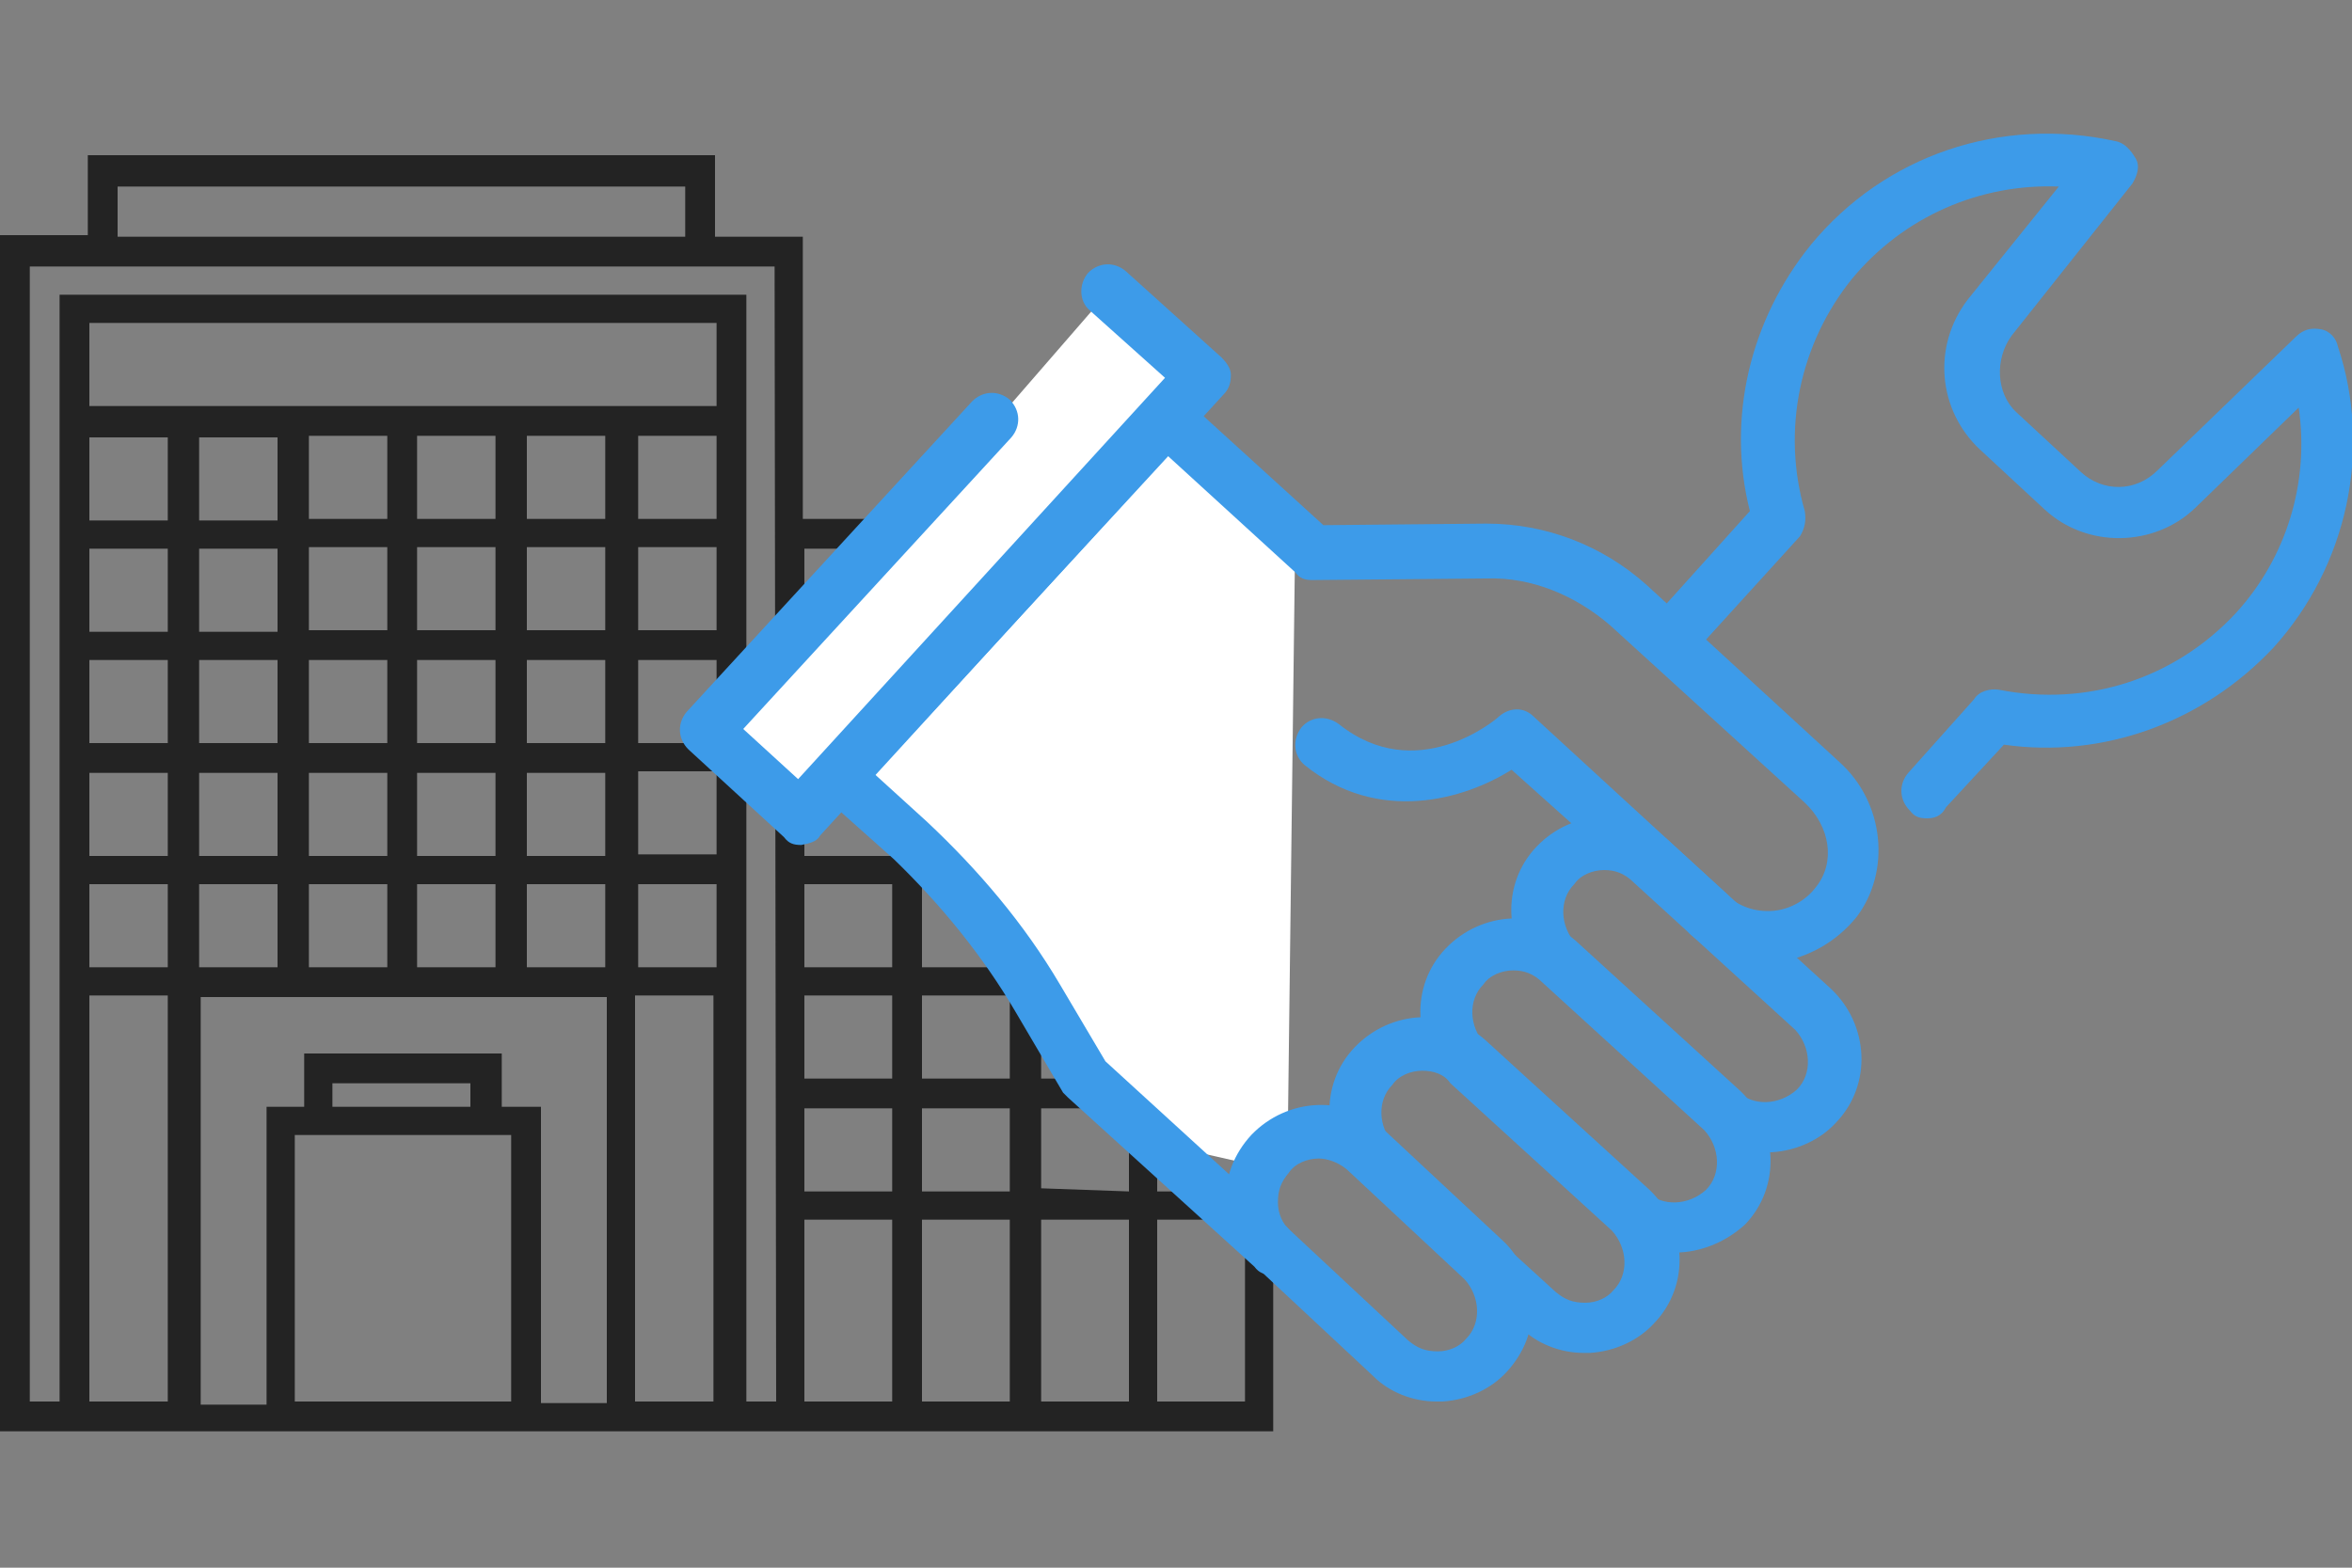
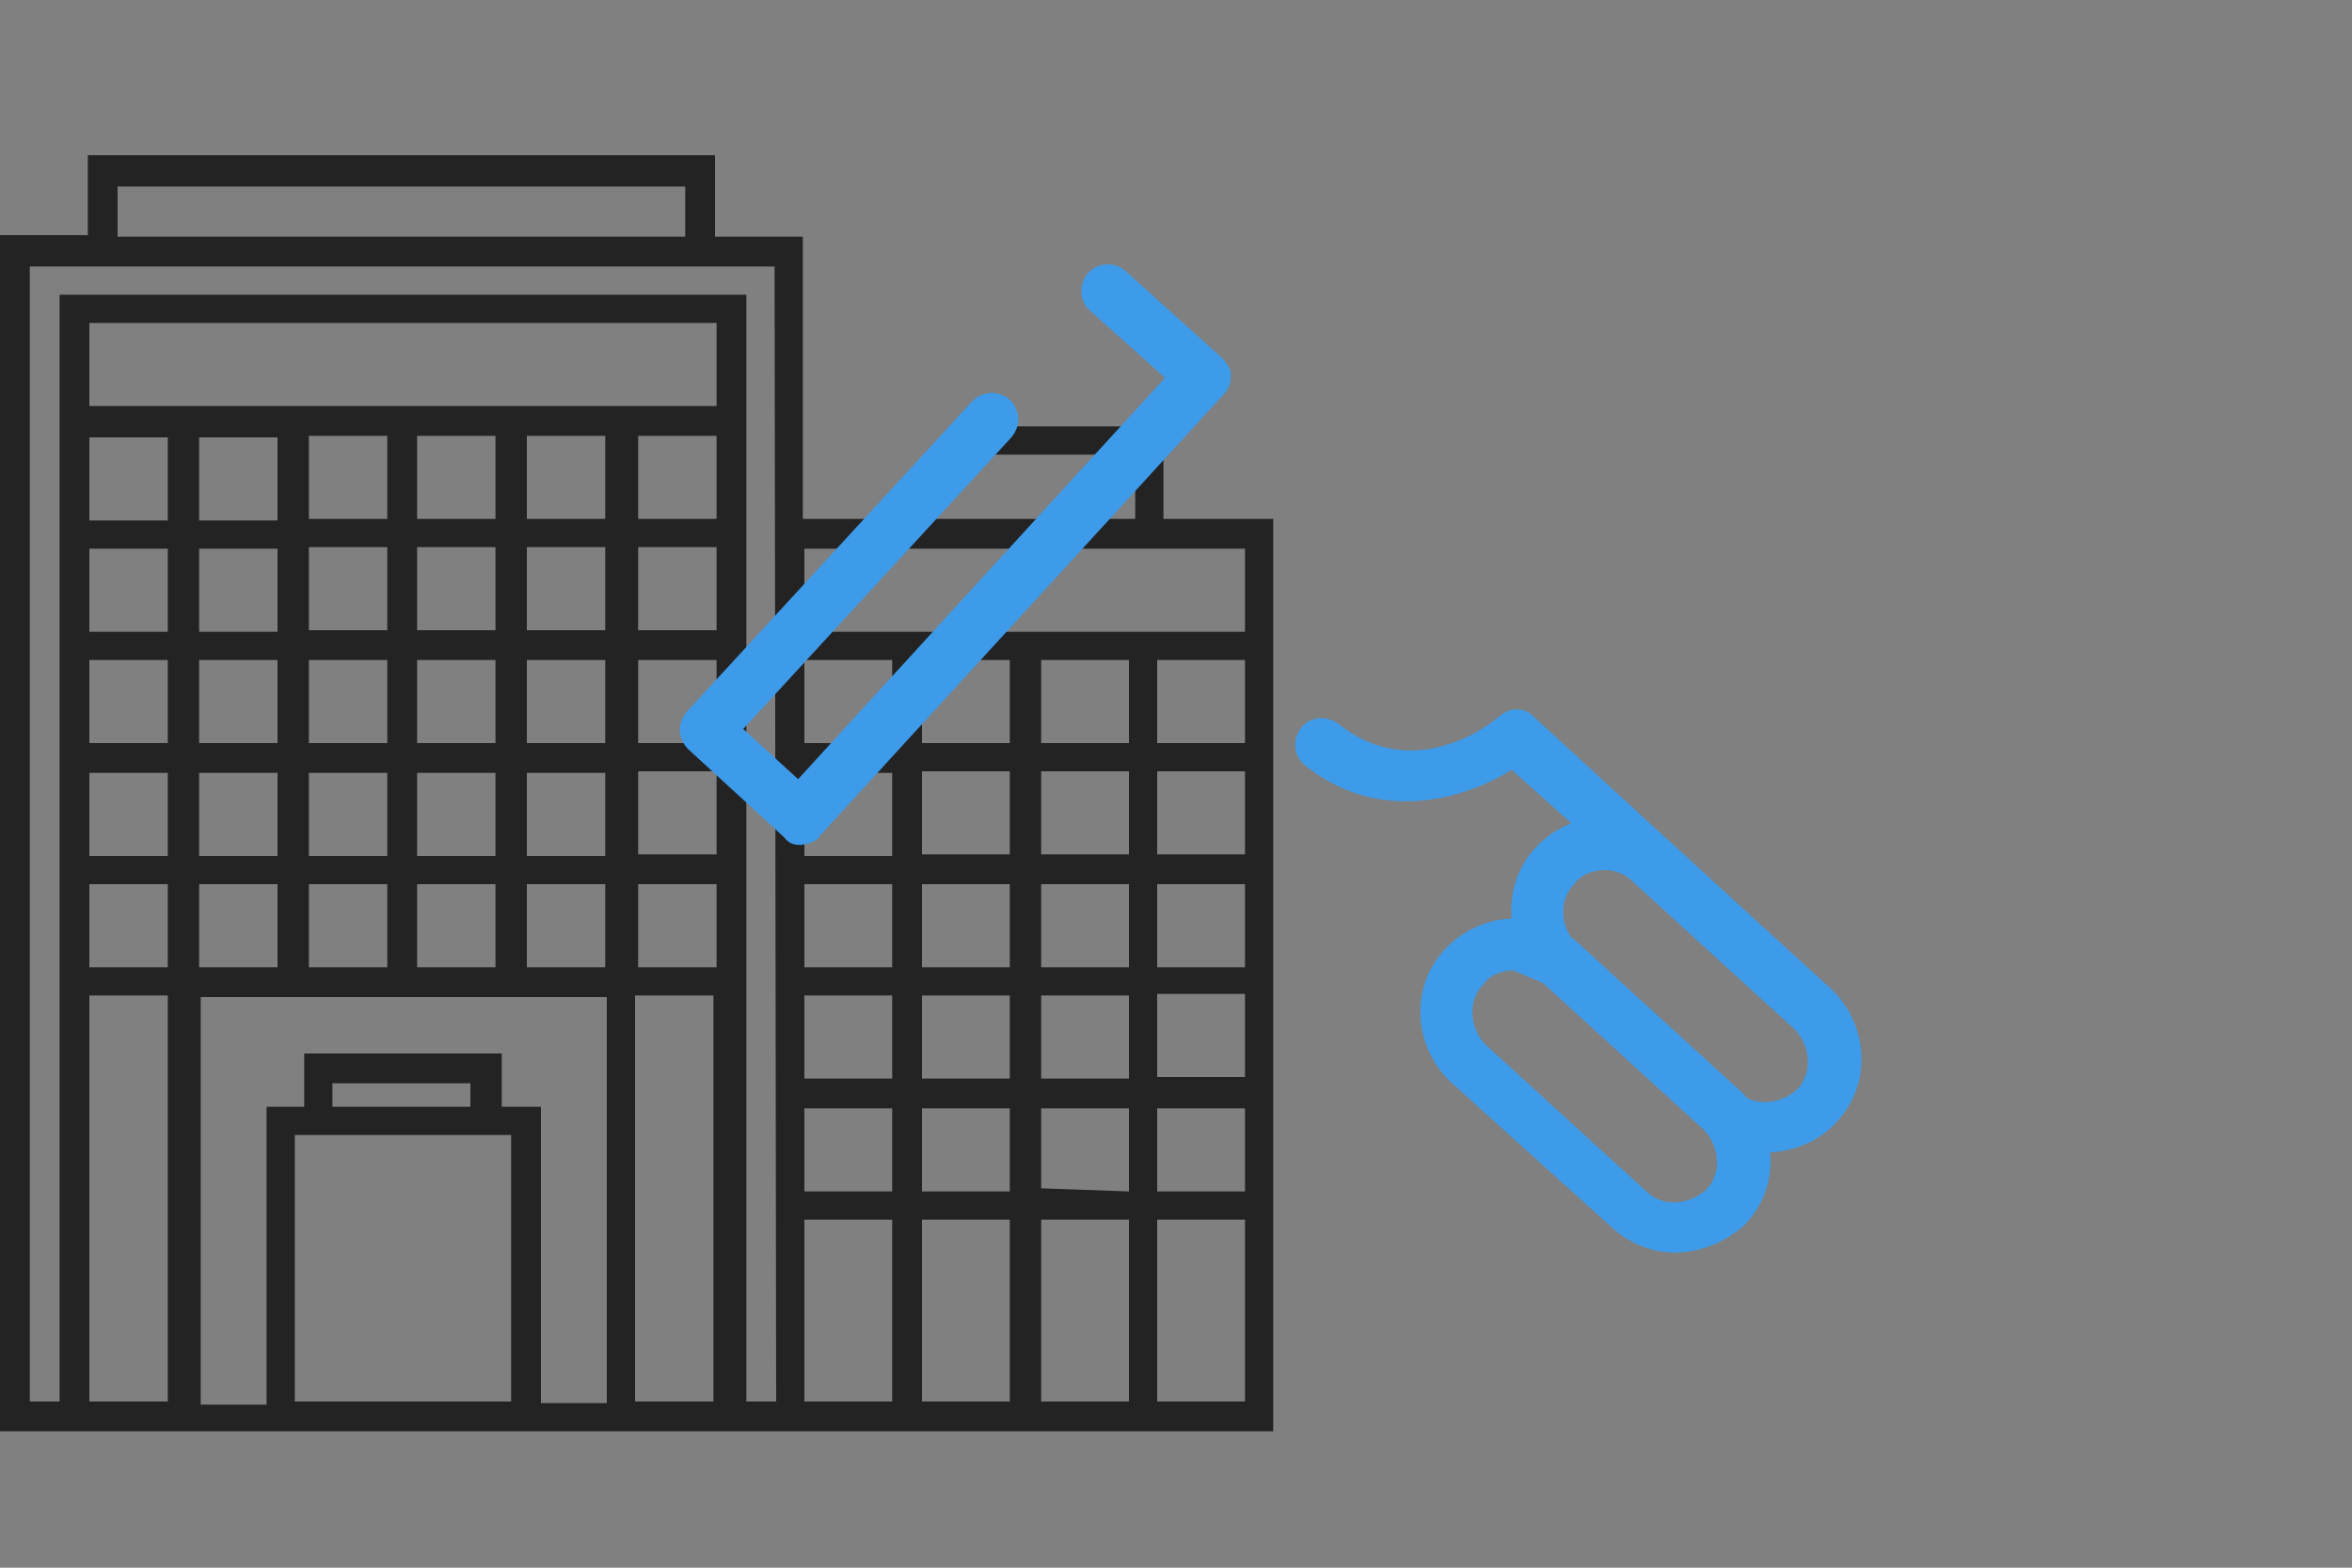
<svg xmlns="http://www.w3.org/2000/svg" version="1.1" id="Layer_1" x="0px" y="0px" viewBox="0 0 150 100" style="enable-background:new 0 0 150 100;" xml:space="preserve">
  <rect x="0" y="0" width="150" height="100" fill="#808080" stroke="none" />
  <style type="text/css">
	.st0{fill:#232323;}
	.st1{fill:#FFFFFF;}
	.st2{fill:#3D9BE9;}
</style>
  <path class="st0" d="M74.2,33.1v-5.9H60.6l-3.8,5.9h-5.6v-18h-5.6V9.9h-40V15H0v76.3h50.4h0.9h29.9V33.1  C81.2,33.1,74.2,33.1,74.2,33.1z M7.5,11.9h36.2v3.2H7.5V11.9z M30,70.6h-8.8v-1.5H30V70.6z M32.6,72.4v17H18.8v-17H32.6z M32,70.6  v-3.4H19.4v3.4H17v19h-4.2v-26h25.9v25.9h-4.2V70.6H32z M17.7,27.9v5.3h-5v-5.3C12.7,27.9,17.7,27.9,17.7,27.9z M45.7,61.7h-5v-5.3  h5V61.7z M31.6,49.3v5.3h-5v-5.3H31.6z M26.6,47.4v-5.3h5v5.3H26.6z M33.6,49.3h5v5.3h-5V49.3z M33.6,47.4v-5.3h5v5.3H33.6z   M33.6,40.2v-5.3h5v5.3H33.6z M31.6,40.2h-5v-5.3h5V40.2z M24.7,40.2h-5v-5.3h5V40.2z M24.7,42.1v5.3h-5v-5.3H24.7z M24.7,49.3v5.3  h-5v-5.3H24.7z M24.7,56.4v5.3h-5v-5.3H24.7z M26.6,56.4h5v5.3h-5V56.4z M33.6,56.4h5v5.3h-5V56.4z M45.7,54.5h-5v-5.3h5V54.5z   M45.7,47.4h-5v-5.3h5V47.4z M45.7,40.2h-5v-5.3h5V40.2z M45.7,33.1h-5v-5.3h5V33.1z M38.6,33.1h-5v-5.3h5V33.1z M31.6,33.1h-5v-5.3  h5V33.1z M24.7,33.1h-5v-5.3h5V33.1z M17.7,35v5.3h-5V35C12.7,35,17.7,35,17.7,35z M17.7,42.1v5.3h-5v-5.3H17.7z M17.7,49.3v5.3h-5  v-5.3H17.7z M17.7,56.4v5.3h-5v-5.3H17.7z M40.5,63.5h5v25.9h-5V63.5z M45.7,25.9h-40v-5.3h40V25.9z M5.7,27.9h5v5.3h-5V27.9z   M5.7,35h5v5.3h-5V35z M5.7,42.1h5v5.3h-5V42.1z M5.7,49.3h5v5.3h-5V49.3z M5.7,56.4h5v5.3h-5V56.4z M5.7,63.5h5v25.9h-5V63.5z   M49.5,89.4h-1.9V18.8H3.8v70.6H1.9V17h47.5L49.5,89.4L49.5,89.4z M61.8,29h10.6v4.1H59.2L61.8,29z M79.4,35v5.3H51.3V35H79.4z   M64.4,56.4v5.3h-5.6v-5.3H64.4z M58.8,54.5v-5.3h5.6v5.3H58.8z M64.4,63.5v5.3h-5.6v-5.3C58.8,63.5,64.4,63.5,64.4,63.5z   M66.4,63.5H72v5.3h-5.6V63.5z M66.4,61.7v-5.3H72v5.3H66.4z M66.4,54.5v-5.3H72v5.3H66.4z M66.4,47.4v-5.3H72v5.3H66.4z M64.4,47.4  h-5.6v-5.3h5.6V47.4z M56.9,47.4h-5.6v-5.3h5.6V47.4z M56.9,49.3v5.3h-5.6v-5.3H56.9z M56.9,56.4v5.3h-5.6v-5.3H56.9z M56.9,63.5  v5.3h-5.6v-5.3C51.3,63.5,56.9,63.5,56.9,63.5z M56.9,70.7V76h-5.6v-5.3H56.9z M58.8,70.7h5.6V76h-5.6  C58.8,75.9,58.8,70.7,58.8,70.7z M64.4,77.8v11.6h-5.6V77.8H64.4z M66.4,77.8H72v11.6h-5.6V77.8z M66.4,75.8v-5.1H72V76L66.4,75.8  L66.4,75.8z M73.8,70.7h5.6V76h-5.6V70.7z M73.8,68.7v-5.3h5.6v5.3H73.8z M73.8,61.7v-5.3h5.6v5.3H73.8z M73.8,54.5v-5.3h5.6v5.3  H73.8z M73.8,47.4v-5.3h5.6v5.3H73.8z M51.3,77.8h5.6v11.6h-5.6V77.8z M73.8,89.4V77.8h5.6v11.6H73.8z" />
-   <polygon class="st1" points="45.7,47.4 70.7,18.6 76.4,24 74.2,27.2 82.6,34.4 82.1,74.8 71.5,72.4 58.8,54.5 53.3,49.7 50.5,52.2   " />
  <g>
    <path class="st2" d="M109,59.9c-0.5,0-0.8-0.1-1.1-0.5L96.4,49.1c-3,1.9-8.5,3.5-13.2-0.3c-0.7-0.6-0.8-1.6-0.2-2.4   c0.6-0.7,1.6-0.8,2.4-0.2c4.9,3.9,9.9-0.2,10.2-0.5c0.7-0.6,1.6-0.6,2.2,0L110.1,57c0.7,0.7,0.7,1.7,0.1,2.4   C109.9,59.7,109.4,59.9,109,59.9z" />
-     <path class="st2" d="M81.1,81.3c-0.5,0-0.8-0.1-1.1-0.5L68.1,70c-0.1-0.1-0.2-0.2-0.3-0.3l-3-5.1C62.7,61,60,57.7,57,54.8l-4.6-4.1   c-0.3-0.3-0.6-0.7-0.6-1.1c0-0.5,0.1-0.9,0.5-1.3l20.8-22.8c0.7-0.7,1.7-0.7,2.4-0.1l8.9,8.1l10.4-0.1c3.8,0,7.4,1.4,10.2,3.9   l12.3,11.3c2.9,2.6,3.3,7,1.1,9.9c-1.3,1.6-3.1,2.6-5.1,2.9s-4-0.5-5.5-1.8c-0.7-0.7-0.7-1.7-0.1-2.4c0.7-0.7,1.7-0.7,2.4-0.1   c0.8,0.7,1.8,1.1,3,1c1.1-0.1,2.1-0.7,2.7-1.5c1.3-1.6,0.9-3.9-0.7-5.4l-12.4-11.3c-2.2-1.9-5-3.1-7.9-3L83.7,37   c-0.5,0-0.8-0.1-1.1-0.5l-8.1-7.4L55.8,49.4l3.3,3c3.3,3.1,6.2,6.5,8.5,10.4l2.9,4.9l11.6,10.6c0.7,0.7,0.7,1.7,0.1,2.4   C82,81.2,81.5,81.3,81.1,81.3z" />
    <path class="st2" d="M51.1,53.9c-0.5,0-0.8-0.1-1.1-0.5l-6.1-5.6c-0.7-0.7-0.7-1.7-0.1-2.4L62,25.6c0.7-0.7,1.7-0.7,2.4-0.1   c0.7,0.7,0.7,1.7,0.1,2.4L47.4,46.5l3.5,3.2l23.4-25.6l-4.8-4.3c-0.7-0.6-0.7-1.7-0.1-2.4c0.7-0.7,1.7-0.7,2.4-0.1l6.1,5.5   c0.3,0.3,0.6,0.7,0.6,1.1c0,0.5-0.1,0.9-0.5,1.3L52.3,53.3C52.1,53.7,51.6,53.8,51.1,53.9C51.2,53.9,51.2,53.9,51.1,53.9z" />
    <path class="st2" d="M112.6,73.5c-1.5,0-3-0.6-4-1.6l-10.3-9.4c-2.4-2.3-2.6-6.1-0.3-8.5c2.3-2.4,6.1-2.6,8.5-0.3l10.3,9.4   c2.4,2.3,2.6,6.1,0.3,8.5c-1,1.1-2.5,1.8-4.1,1.9C112.8,73.5,112.7,73.5,112.6,73.5z M102.3,55.5c-0.7,0-1.5,0.3-1.9,0.9   c-1,1-0.9,2.7,0.1,3.8l10.3,9.4c1,1,2.7,0.9,3.8-0.1c1-1,0.9-2.7-0.1-3.8l-10.3-9.4C103.6,55.7,103,55.5,102.3,55.5z" />
-     <path class="st2" d="M106.8,79.9c-1.5,0-2.9-0.6-4-1.6L92.5,69c-2.4-2.3-2.6-6.1-0.3-8.5c2.3-2.4,6.1-2.6,8.5-0.3l10.3,9.4   c2.4,2.3,2.6,6.1,0.3,8.5C110.1,79.2,108.5,79.9,106.8,79.9z M96.5,61.9c-0.7,0-1.5,0.3-1.9,0.9c-1,1-0.9,2.7,0.1,3.8L105,76   c1,1,2.7,0.9,3.8-0.1c1-1,0.9-2.7-0.1-3.8l-10.3-9.4C97.8,62.1,97.2,61.9,96.5,61.9z" />
-     <path class="st2" d="M101,86.3c-1.5,0-3-0.6-4-1.6l-10.3-9.4c-2.4-2.3-2.6-6.1-0.3-8.5c2.3-2.4,6.1-2.6,8.5-0.3l10.3,9.4   c2.4,2.3,2.6,6.1,0.3,8.5c-1,1.1-2.5,1.8-4.1,1.9C101.2,86.3,101.1,86.3,101,86.3z M90.7,68.3c-0.7,0-1.5,0.3-1.9,0.9   c-1,1-0.9,2.7,0.1,3.8l10.3,9.4c0.6,0.5,1.1,0.7,1.9,0.7c0.7,0,1.4-0.3,1.8-0.8c1-1,0.9-2.7-0.1-3.8l-10.3-9.4   C92.1,68.5,91.4,68.3,90.7,68.3z" />
-     <path class="st2" d="M91.6,89.4c-1.5,0-3-0.6-4-1.6l-7.5-7c-1.1-1-1.8-2.5-1.9-4.1s0.5-3.1,1.6-4.3c2.3-2.4,6.1-2.6,8.5-0.3l7.5,7   c1.1,1,1.8,2.5,1.9,4.1s-0.5,3.1-1.6,4.3c-1,1.1-2.5,1.8-4.1,1.9C91.8,89.4,91.7,89.4,91.6,89.4z M84.1,73.9   c-0.7,0-1.5,0.3-1.9,0.9c-0.5,0.6-0.7,1.1-0.7,1.9c0,0.7,0.3,1.4,0.8,1.8l7.5,7c0.6,0.5,1.1,0.7,1.9,0.7c0.7,0,1.4-0.3,1.8-0.8   c1-1,0.9-2.7-0.1-3.8l-7.5-7C85.3,74.1,84.6,73.9,84.1,73.9z" />
-     <path class="st2" d="M122.9,52.2c-0.5,0-0.8-0.1-1.1-0.5c-0.7-0.7-0.7-1.7-0.1-2.4l4.2-4.7c0.3-0.5,1-0.7,1.6-0.6   c5.6,1.1,11.2-0.7,15.1-4.9c3.2-3.5,4.7-8.3,4-13.1l-6.6,6.4c-2.6,2.5-6.9,2.6-9.6,0.1l-4.1-3.8c-2.7-2.5-3.1-6.6-0.8-9.6l5.8-7.2   c-5-0.2-9.9,1.9-13.2,5.9c-3.3,4.1-4.5,9.6-3,14.8c0.1,0.6,0,1.1-0.3,1.6l-7,7.7c-0.7,0.7-1.7,0.7-2.4,0.1   c-0.7-0.7-0.7-1.7-0.1-2.4l6.3-7c-1.5-5.9,0-12.2,3.9-17c4.7-5.7,12.1-8.2,19.4-6.6c0.6,0.1,1,0.6,1.3,1.1s0.1,1.1-0.2,1.6   l-7.7,9.7c-1.1,1.5-1,3.7,0.3,4.9l4.1,3.8c1.4,1.3,3.5,1.3,4.9-0.1l8.8-8.5c0.5-0.5,1-0.6,1.6-0.5s1,0.6,1.1,1.1   c2.2,6.6,0.6,14-4.1,19.2c-4.5,4.8-10.9,7.1-17.2,6.2l-3.7,4C123.8,52.1,123.3,52.2,122.9,52.2z" />
+     <path class="st2" d="M106.8,79.9c-1.5,0-2.9-0.6-4-1.6L92.5,69c-2.4-2.3-2.6-6.1-0.3-8.5c2.3-2.4,6.1-2.6,8.5-0.3l10.3,9.4   c2.4,2.3,2.6,6.1,0.3,8.5C110.1,79.2,108.5,79.9,106.8,79.9z M96.5,61.9c-0.7,0-1.5,0.3-1.9,0.9c-1,1-0.9,2.7,0.1,3.8L105,76   c1,1,2.7,0.9,3.8-0.1c1-1,0.9-2.7-0.1-3.8l-10.3-9.4z" />
  </g>
</svg>